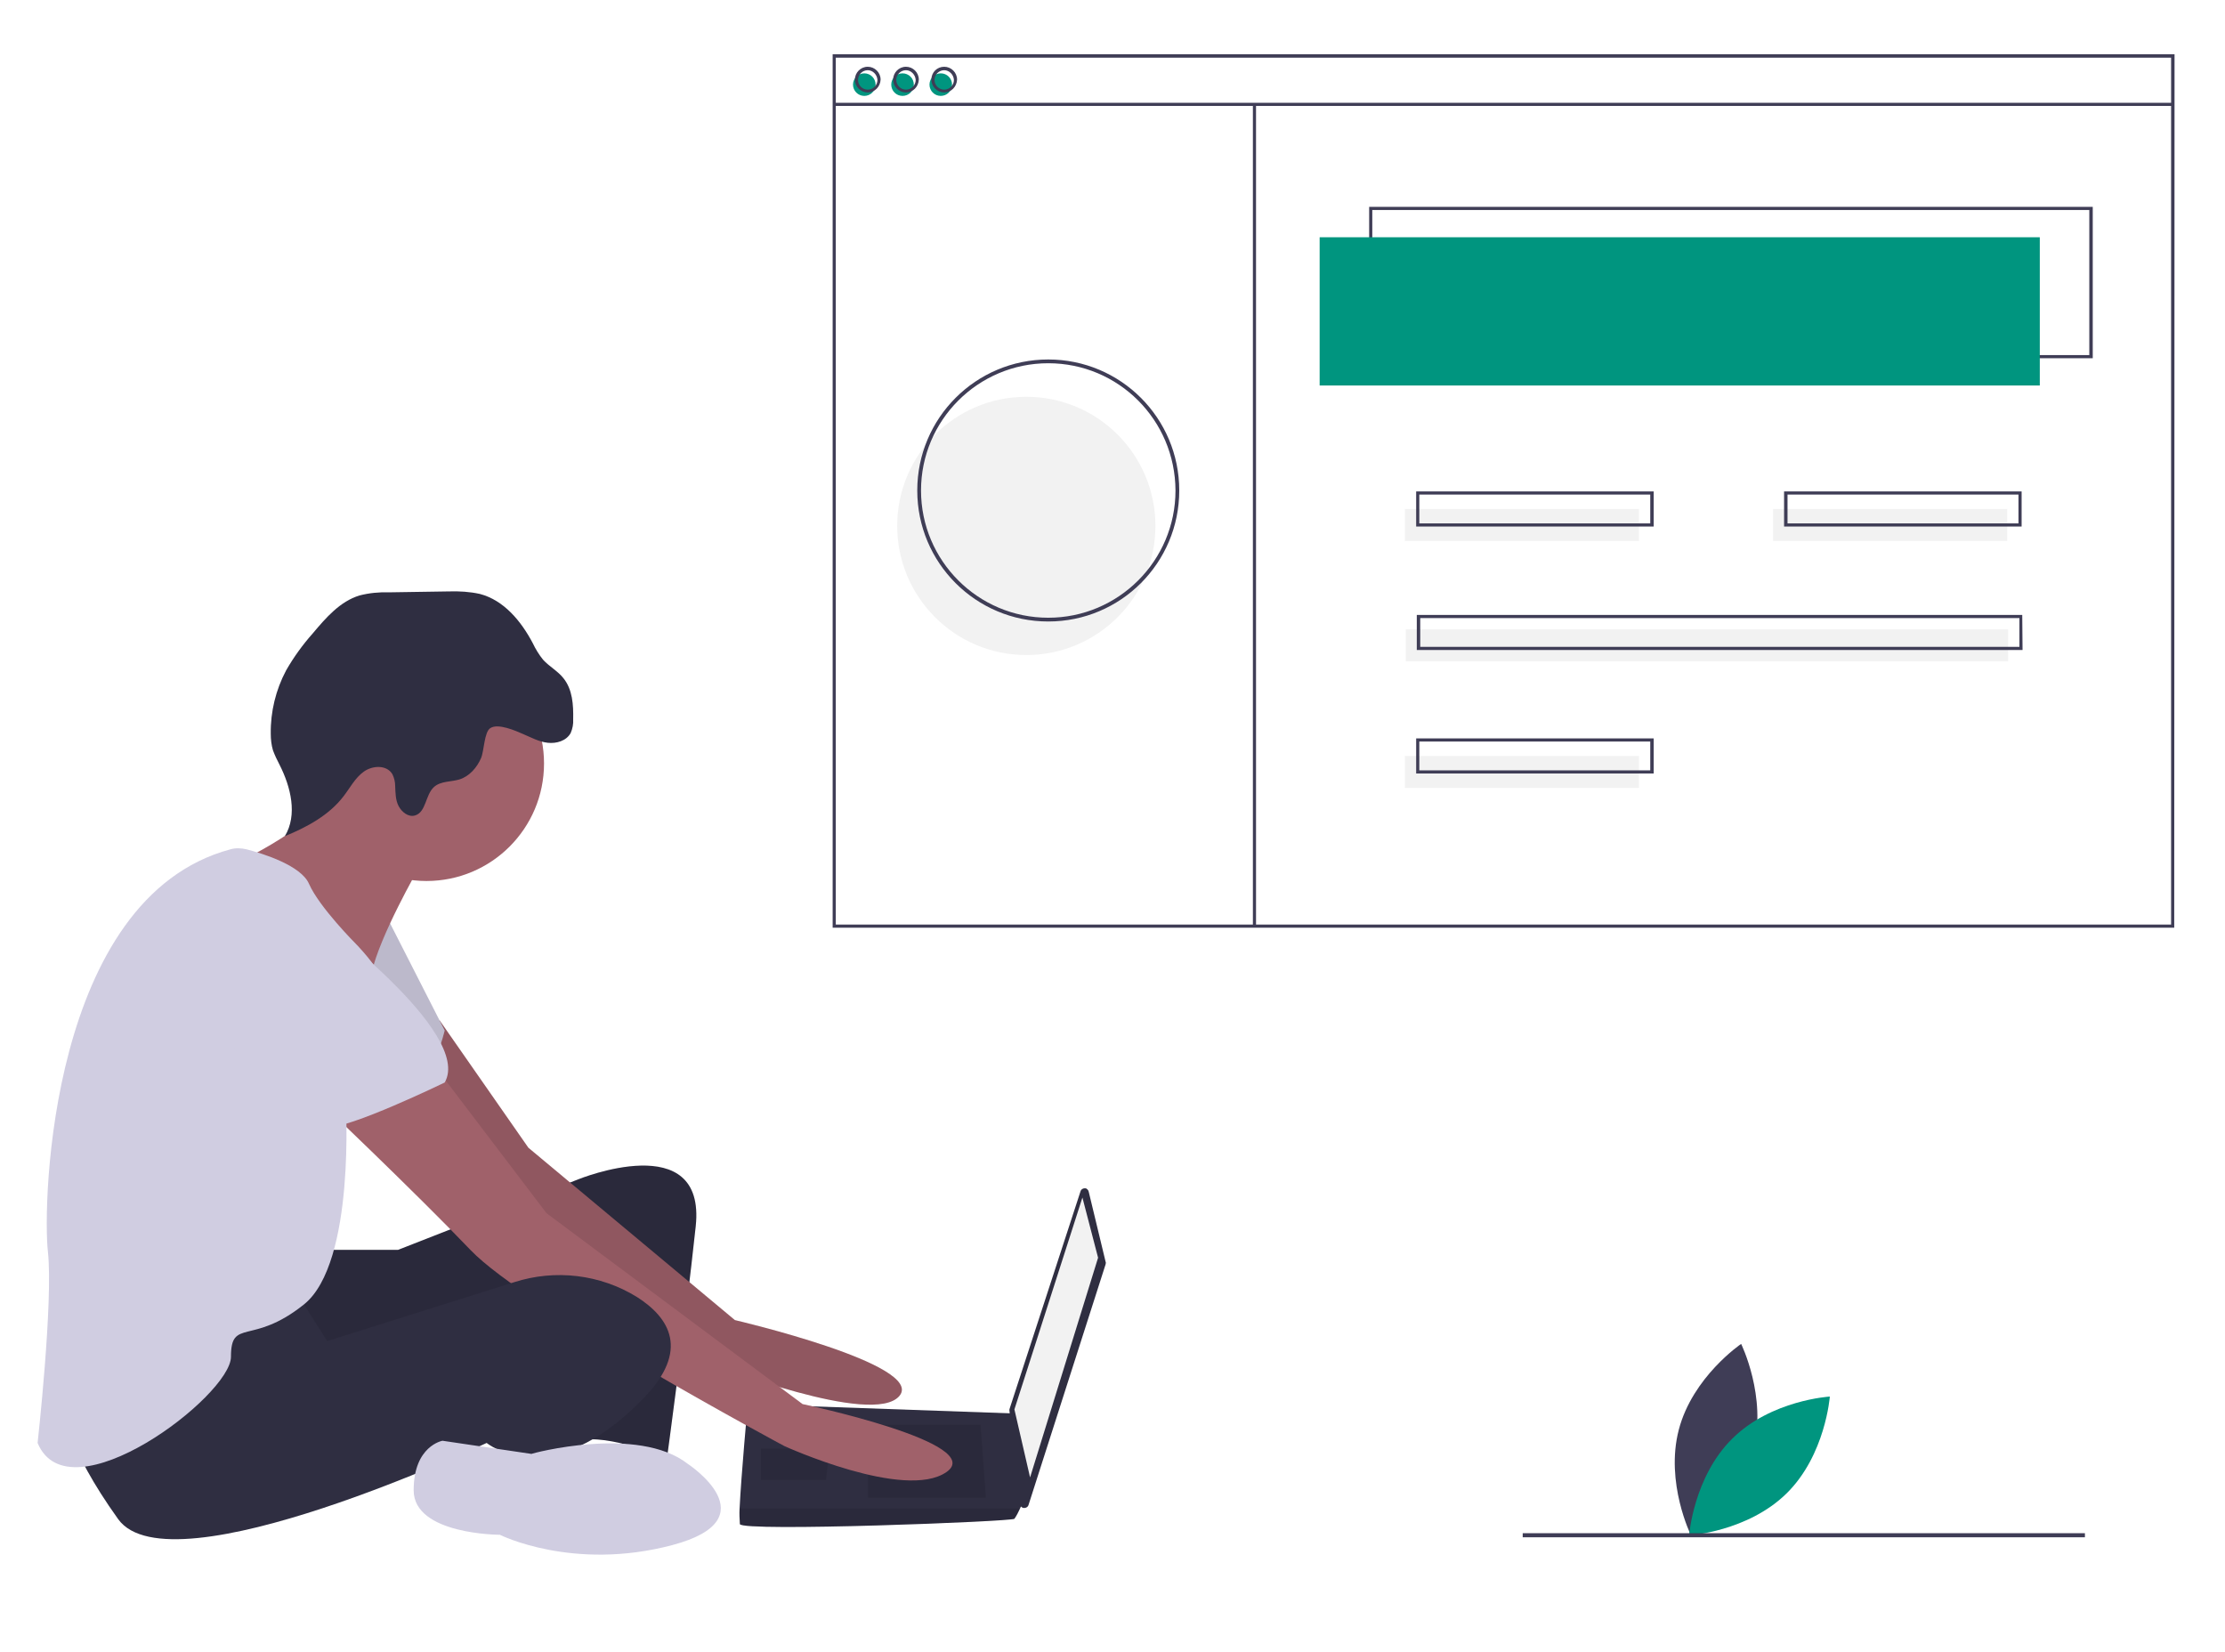
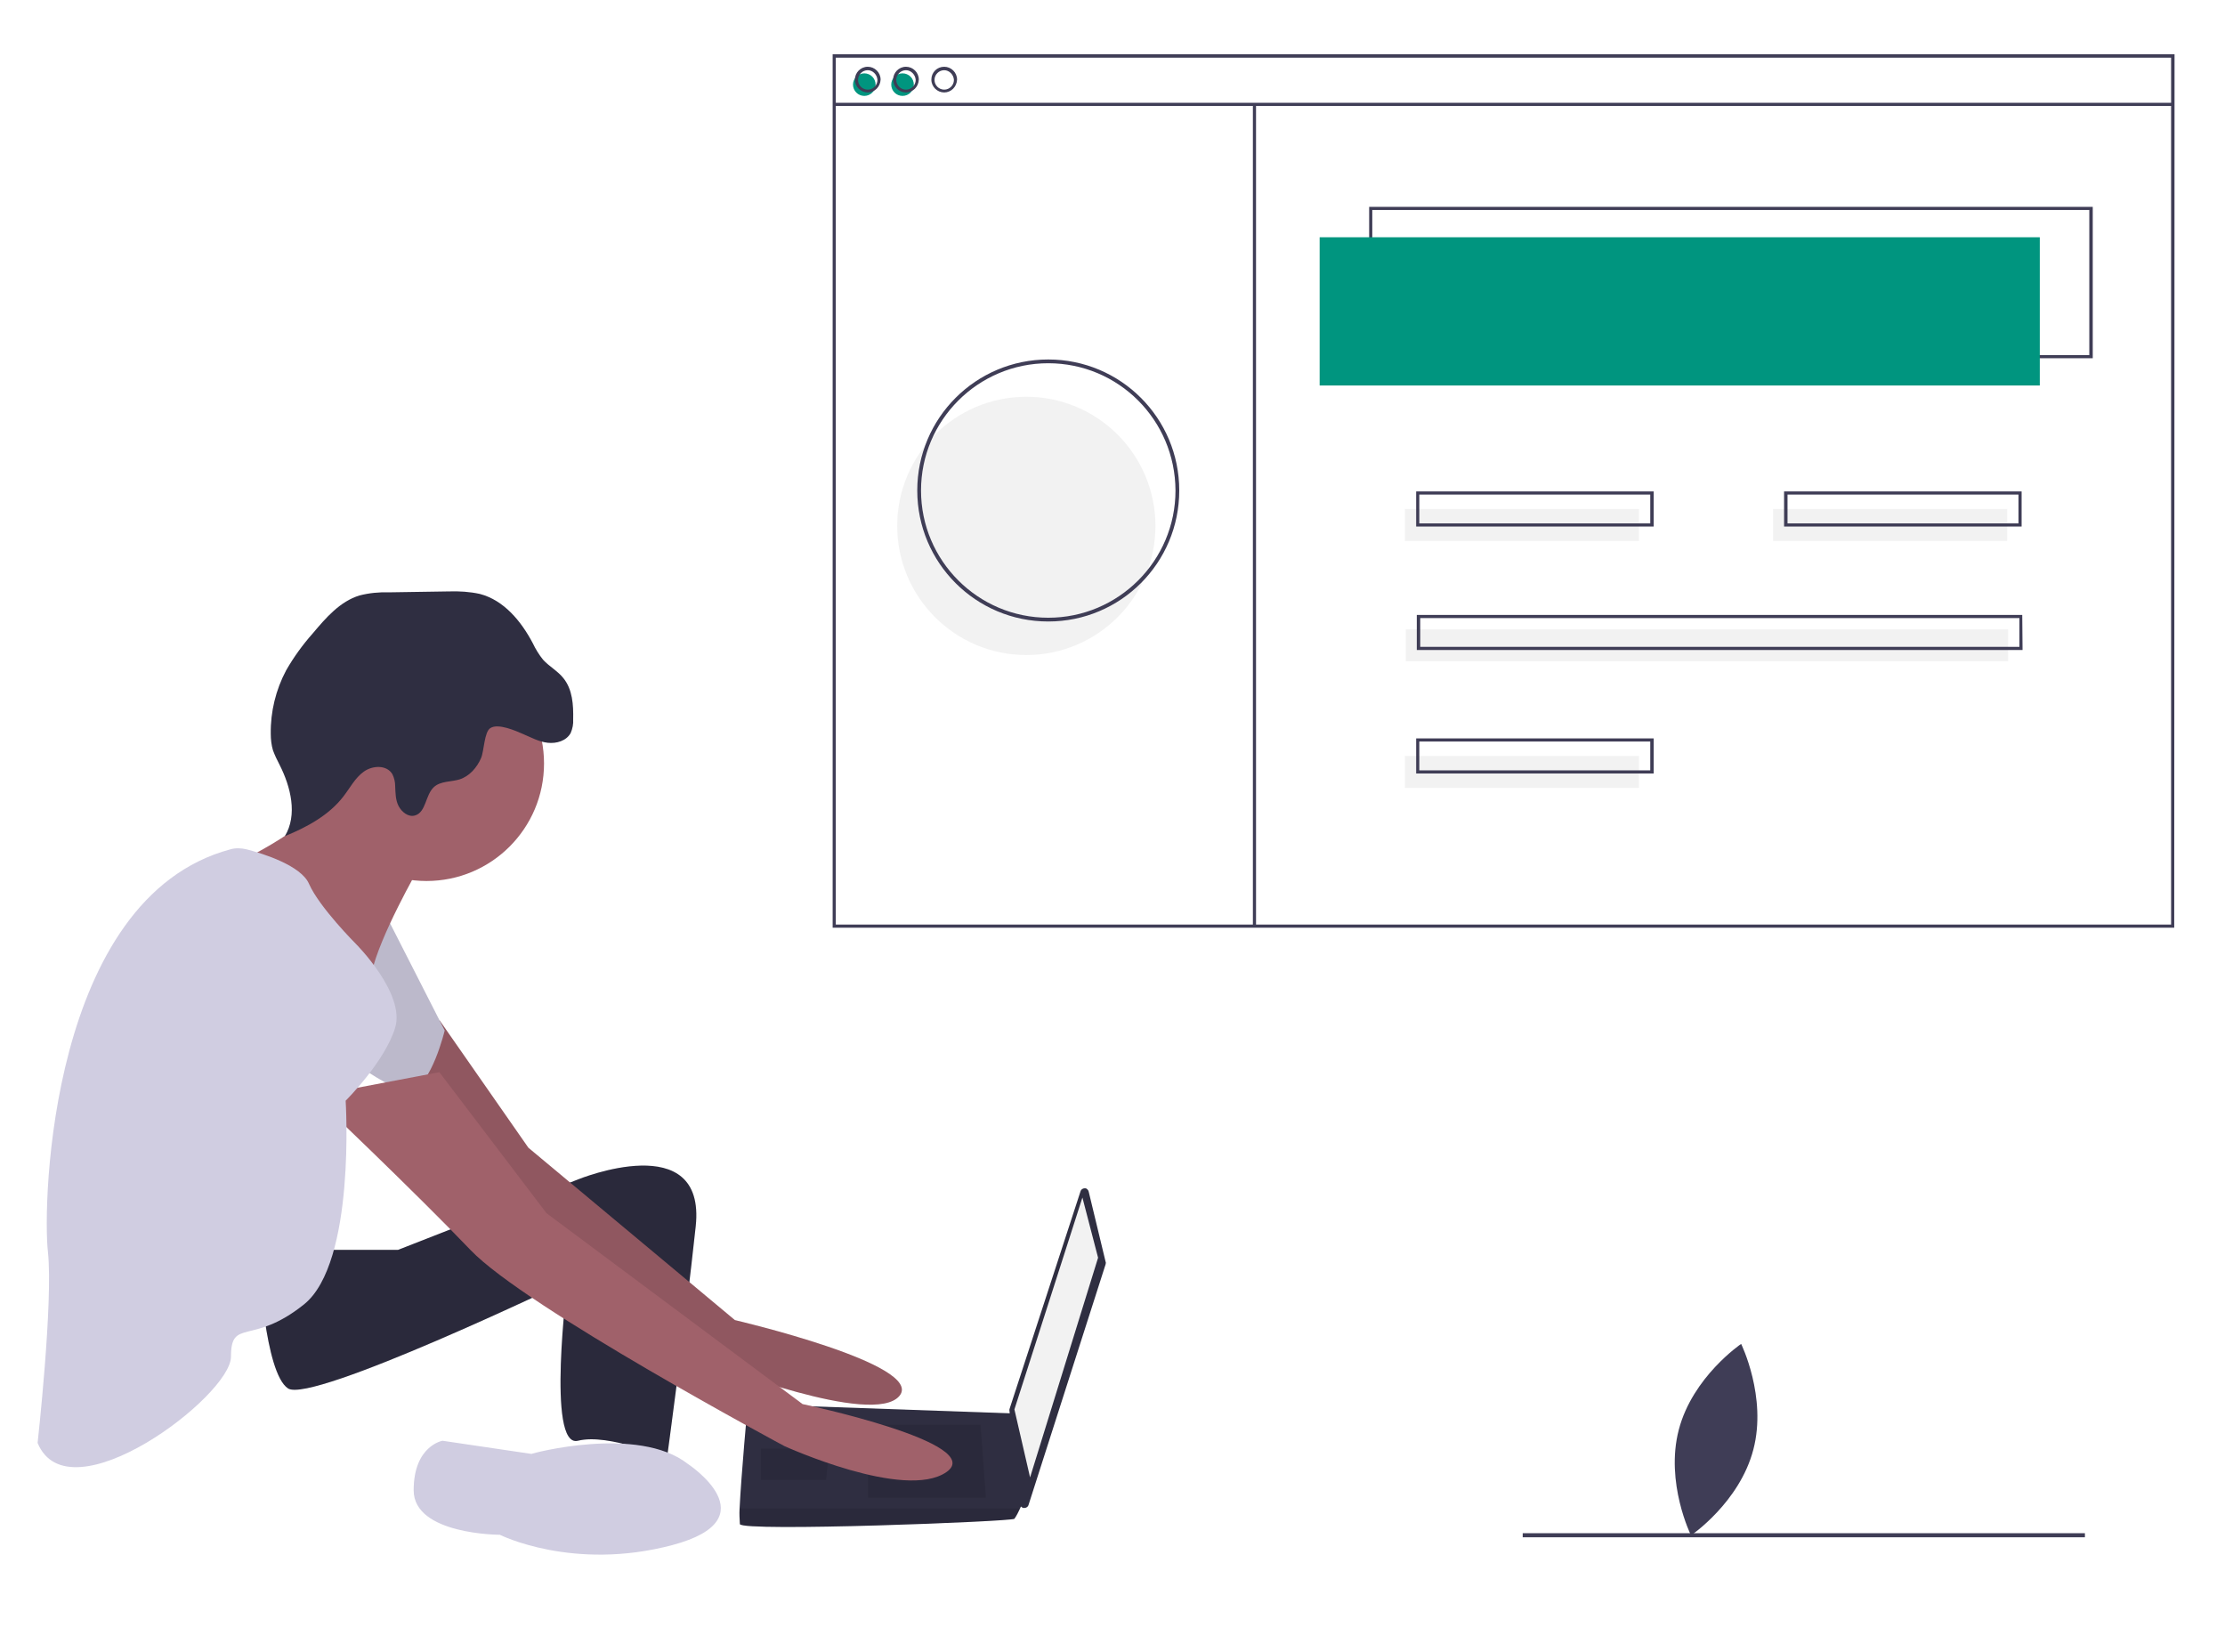
<svg xmlns="http://www.w3.org/2000/svg" version="1.1" id="Ebene_1" x="0px" y="0px" viewBox="0 0 710 527.2" style="enable-background:new 0 0 710 527.2;" xml:space="preserve">
  <g id="undraw_web_developer_p3e5" transform="translate(0)">
    <path id="Pfad_4398" style="fill:#3F3D56;" d="M559.5,462.5c-4.4,16.9-19.9,27.4-19.9,27.4s-8.3-16.8-3.9-33.7s19.9-27.4,19.9-27.4   S563.9,445.7,559.5,462.5z" />
-     <path id="Pfad_4399" style="fill:#00957F;" d="M552.8,459c-12.4,12.2-13.8,30.9-13.8,30.9s18.7-1.2,31.1-13.4s13.8-30.9,13.8-30.9   S565.2,446.7,552.8,459z" />
    <path id="Pfad_4400" style="fill:#2F2E41;" d="M103.6,398.8h23.4l57.5-22.5c0,0,40.9-16.7,37.5,15s-9.2,74.2-9.2,74.2   s-18.3-8.3-28.4-5.8s-3.3-50.9-3.3-50.9S99.4,448,91.9,443s-9.2-40-9.2-40L103.6,398.8z" />
    <path id="Pfad_4401" style="opacity:0.1;enable-background:new    ;" d="M103.6,398.8h23.4l57.5-22.5c0,0,40.9-16.7,37.5,15   s-9.2,74.2-9.2,74.2s-18.3-8.3-28.4-5.8s-3.3-50.9-3.3-50.9S99.4,448,91.9,443s-9.2-40-9.2-40L103.6,398.8z" />
    <path id="Pfad_4402" style="fill:#A0616A;" d="M140.3,325.6l28.3,40.6l65.9,55c0,0,60.9,14.2,52.5,24.2s-59.2-10-59.2-10   s-75.9-55-78.4-59.2s-30-43.4-30-43.4L140.3,325.6z" />
    <path id="Pfad_4403" style="opacity:0.1;enable-background:new    ;" d="M140.3,325.6l28.3,40.6l65.9,55c0,0,60.9,14.2,52.5,24.2   s-59.2-10-59.2-10s-75.9-55-78.4-59.2s-30-43.4-30-43.4L140.3,325.6z" />
    <path id="Pfad_4404" style="fill:#D0CDE1;" d="M123.6,292.9l18.3,35.9c0,0-4.2,17.5-10.8,19.2s-35-21.7-35-21.7L123.6,292.9z" />
    <path id="Pfad_4405" style="opacity:0.1;enable-background:new    ;" d="M123.6,292.9l18.3,35.9c0,0-4.2,17.5-10.8,19.2   s-35-21.7-35-21.7L123.6,292.9z" />
    <path id="Pfad_4406" style="fill:#2F2E41;" d="M347.4,380.2l5.4,22.4c0.1,0.2,0.1,0.5,0,0.8l-24.6,76.8c-0.2,0.7-1,1.1-1.8,0.9   c-0.5-0.2-0.9-0.6-0.9-1.2l-3.4-29.9c0-0.2,0-0.4,0.1-0.6l22.6-69.3c0.2-0.7,1-1.1,1.8-0.9C346.9,379.4,347.3,379.7,347.4,380.2   L347.4,380.2z" />
    <path id="Pfad_4407" style="fill:#F2F2F2;" d="M345.4,382.1l5,19.2l-21.7,70.1l-5-21.7L345.4,382.1z" />
    <path id="Pfad_4408" style="fill:#2F2E41;" d="M236.1,486.3c0.8,2.5,86.7-0.8,87.6-1.7c0.7-1,1.3-2.2,1.8-3.3   c0.8-1.7,1.5-3.3,1.5-3.3l-3.3-27l-85.1-3c0,0-2.1,22.9-2.6,33.4C235.9,483,236,484.7,236.1,486.3z" />
    <path id="Pfad_4409" style="opacity:0.1;enable-background:new    ;" d="M312.9,454.6l1.7,23.3H277v-23.3H312.9z" />
    <path id="Pfad_4410" style="opacity:0.1;enable-background:new    ;" d="M264.5,462.1l0.2,0l-1.1,10.1h-20.8v-10H264.5z" />
    <path id="Pfad_4411" style="opacity:0.1;enable-background:new    ;" d="M236.1,486.3c0.8,2.5,86.7-0.8,87.6-1.7   c0.7-1,1.3-2.2,1.8-3.3h-89.5C235.9,483,236,484.7,236.1,486.3z" />
    <circle id="Ellipse_1216" style="fill:#A0616A;" cx="136.1" cy="243.6" r="37.5" />
    <path id="Pfad_4412" style="fill:#A0616A;" d="M133.6,277c0,0-12.5,21.7-15,33.4S81,287,81,287l-4.6-12.1c0,0,32.9-15.4,30.4-27.9   C104.4,234.5,133.6,277,133.6,277z" />
    <path id="Pfad_4413" style="fill:#A0616A;" d="M140.2,342.1l34.2,45l81.7,60.9c0,0,59.2,12.5,45.9,21.7s-51.7-8.3-51.7-8.3   s-82.6-44.2-100.1-62.5s-50-49.2-50-49.2L140.2,342.1z" />
-     <path id="Pfad_4414" style="fill:#2F2E41;" d="M94.4,412.1l10,15.8l59.7-18.8c13.1-4.2,27.4-2.5,39.1,4.7   c10.4,6.6,17.1,17,2.1,32.4c-30,30.9-50,14.2-50,14.2S54.4,508,37.7,484.7s-17.5-35-17.5-35S84.4,409.6,94.4,412.1z" />
    <path id="Pfad_4415" style="fill:#D0CDE1;" d="M219.5,467.1c0,0,26.7,17.5-5,25.9s-55-3.3-55-3.3s-27.5,0-27.5-14.2   s9.2-15.8,9.2-15.8l28.4,4.2C169.4,463.8,203.6,454.6,219.5,467.1z" />
    <path id="Pfad_4416" style="fill:#2F2E41;" d="M166.9,234.2c2.6,1.1,5.1,2.5,7.9,2.8s5.9-0.6,7.3-3.1c0.6-1.4,0.9-2.9,0.8-4.4   c0.1-4.6-0.2-9.5-3.1-13.1c-1.8-2.3-4.5-3.7-6.5-5.9c-1.3-1.6-2.4-3.4-3.3-5.3c-3.7-7-9.2-13.7-16.9-15.7c-3.2-0.7-6.5-0.9-9.8-0.8   L124,189c-3.1-0.1-6.2,0.2-9.3,1c-6.2,1.9-10.7,7.1-14.9,12.1c-3.2,3.6-6.1,7.6-8.5,11.8c-3.3,6.2-5,13.2-4.9,20.2   c0,1.8,0.2,3.6,0.7,5.3c0.6,1.6,1.3,3.1,2.1,4.6c3.6,7.1,5.8,16,1.7,22.8c7.1-2.9,14.1-6.7,18.7-12.7c2.1-2.7,3.7-5.9,6.5-7.9   s7.3-2.2,9.1,0.8c0.6,1.2,0.9,2.5,0.9,3.8c0.1,2.2,0.1,4.5,1.1,6.4s3.1,3.6,5.2,3c3.6-1,3.3-6.6,6.1-9.1c2.1-1.9,5.4-1.6,8.1-2.4   c3.2-1,5.6-3.8,6.9-6.8c1-2.3,1-8.4,3-9.6C159,230.7,164.6,233.2,166.9,234.2z" />
    <path id="Pfad_4417" style="fill:#D0CDE1;" d="M73.5,271c1.7-0.5,3.5-0.4,5.2,0c5.4,1.4,17.4,5.2,19.9,11c3.3,7.5,15,19.2,15,19.2   s15.8,15.8,12.5,26.7s-15.8,23.3-15.8,23.3s3.3,51.7-13.3,65s-23.3,4.2-23.3,16.7s-51.7,51.7-61.7,27.5c0,0,5-45,3.3-60.9   C13.5,384,15.9,286.5,73.5,271z" />
-     <path id="Pfad_4418" style="fill:#D0CDE1;" d="M100.2,292c0,0,50.9,37.5,41.7,53.4c0,0-30.9,15-37.5,14.2s-32.5-30-39.2-32.5   S55.2,279.5,100.2,292z" />
    <circle id="Ellipse_1217" style="fill:#F2F2F2;" cx="327.5" cy="167.8" r="41.2" />
    <path id="Pfad_4419" style="fill:#3F3D56;" d="M667.8,114.3H436.9V66h230.9V114.3z M437.9,113.3h228.8V67H437.9V113.3z" />
    <rect id="Rechteck_3019" x="421.1" y="75.7" style="fill:#00957F;" width="229.8" height="47.3" />
    <circle id="Ellipse_1218" style="fill:#00957F;" cx="275.8" cy="27" r="3.6" />
    <circle id="Ellipse_1219" style="fill:#00957F;" cx="288" cy="27" r="3.6" />
-     <circle id="Ellipse_1220" style="fill:#00957F;" cx="300.2" cy="27" r="3.6" />
    <path id="Pfad_4420" style="fill:#3F3D56;" d="M693.8,296H265.7V17.3h428.2L693.8,296z M266.7,295h426.1V18.4H266.7V295z" />
    <rect id="Rechteck_3020" x="266.2" y="32.8" style="fill:#3F3D56;" width="427.1" height="1" />
    <path id="Pfad_4421" style="fill:#3F3D56;" d="M276.9,29.5c-2.2,0-4.1-1.8-4.1-4.1c0-2.2,1.8-4.1,4.1-4.1c2.2,0,4.1,1.8,4.1,4.1   c0,0,0,0,0,0C280.9,27.7,279.1,29.5,276.9,29.5z M276.9,22.4c-1.7,0-3.1,1.4-3.1,3.1s1.4,3.1,3.1,3.1c1.7,0,3.1-1.4,3.1-3.1l0,0   C279.9,23.8,278.5,22.4,276.9,22.4z" />
    <path id="Pfad_4422" style="fill:#3F3D56;" d="M289.1,29.5c-2.2,0-4.1-1.8-4.1-4.1c0-2.2,1.8-4.1,4.1-4.1c2.2,0,4.1,1.8,4.1,4.1   c0,0,0,0,0,0C293.1,27.7,291.3,29.5,289.1,29.5z M289.1,22.4c-1.7,0-3.1,1.4-3.1,3.1s1.4,3.1,3.1,3.1c1.7,0,3.1-1.4,3.1-3.1l0,0   C292.1,23.8,290.7,22.4,289.1,22.4z" />
    <path id="Pfad_4423" style="fill:#3F3D56;" d="M301.3,29.5c-2.2,0-4.1-1.8-4.1-4.1s1.8-4.1,4.1-4.1c2.2,0,4.1,1.8,4.1,4.1   c0,0,0,0,0,0C305.3,27.7,303.5,29.5,301.3,29.5z M301.3,22.4c-1.7,0-3.1,1.4-3.1,3.1s1.4,3.1,3.1,3.1c1.7,0,3.1-1.4,3.1-3.1   C304.3,23.8,302.9,22.4,301.3,22.4L301.3,22.4z" />
    <rect id="Rechteck_3021" x="399.8" y="33.3" style="fill:#3F3D56;" width="1" height="262.6" />
    <rect id="Rechteck_3022" x="448.3" y="162.4" style="fill:#F2F2F2;" width="74.7" height="10.2" />
    <rect id="Rechteck_3023" x="565.8" y="162.4" style="fill:#F2F2F2;" width="74.7" height="10.2" />
    <path id="Pfad_4424" style="fill:#3F3D56;" d="M527.7,168h-75.8v-11.2h75.8V168z M452.9,167h73.7v-9.2h-73.7V167z" />
    <rect id="Rechteck_3024" x="448.3" y="241.2" style="fill:#F2F2F2;" width="74.7" height="10.2" />
    <path id="Pfad_4425" style="fill:#3F3D56;" d="M527.7,246.8h-75.8v-11.2h75.8V246.8z M452.9,245.8h73.7v-9.2h-73.7V245.8z" />
    <rect id="Rechteck_3025" x="448.6" y="200.8" style="fill:#F2F2F2;" width="192.2" height="10.2" />
    <path id="Pfad_4426" style="fill:#3F3D56;" d="M645.4,207.4H452.1v-11.2h193.2L645.4,207.4z M453.2,206.4h191.2v-9.2H453.2V206.4z" />
    <path id="Pfad_4427" style="fill:#3F3D56;" d="M645.1,168h-75.8v-11.2h75.8V168z M570.4,167h73.7v-9.2h-73.7L570.4,167z" />
    <path id="Pfad_4428" style="fill:#3F3D56;" d="M334.5,198.3c-23.1,0-41.8-18.7-41.8-41.8s18.7-41.8,41.8-41.8   c23.1,0,41.8,18.7,41.8,41.8S357.6,198.3,334.5,198.3C334.5,198.3,334.5,198.3,334.5,198.3z M334.5,115.9   c-22.4,0-40.6,18.2-40.6,40.6s18.2,40.6,40.6,40.6c22.4,0,40.6-18.2,40.6-40.6c0,0,0,0,0,0C375,134,356.9,115.9,334.5,115.9   L334.5,115.9z" />
    <rect id="Rechteck_3026" x="485.9" y="489.2" style="fill:#3F3D56;" width="179.4" height="1.3" />
  </g>
</svg>